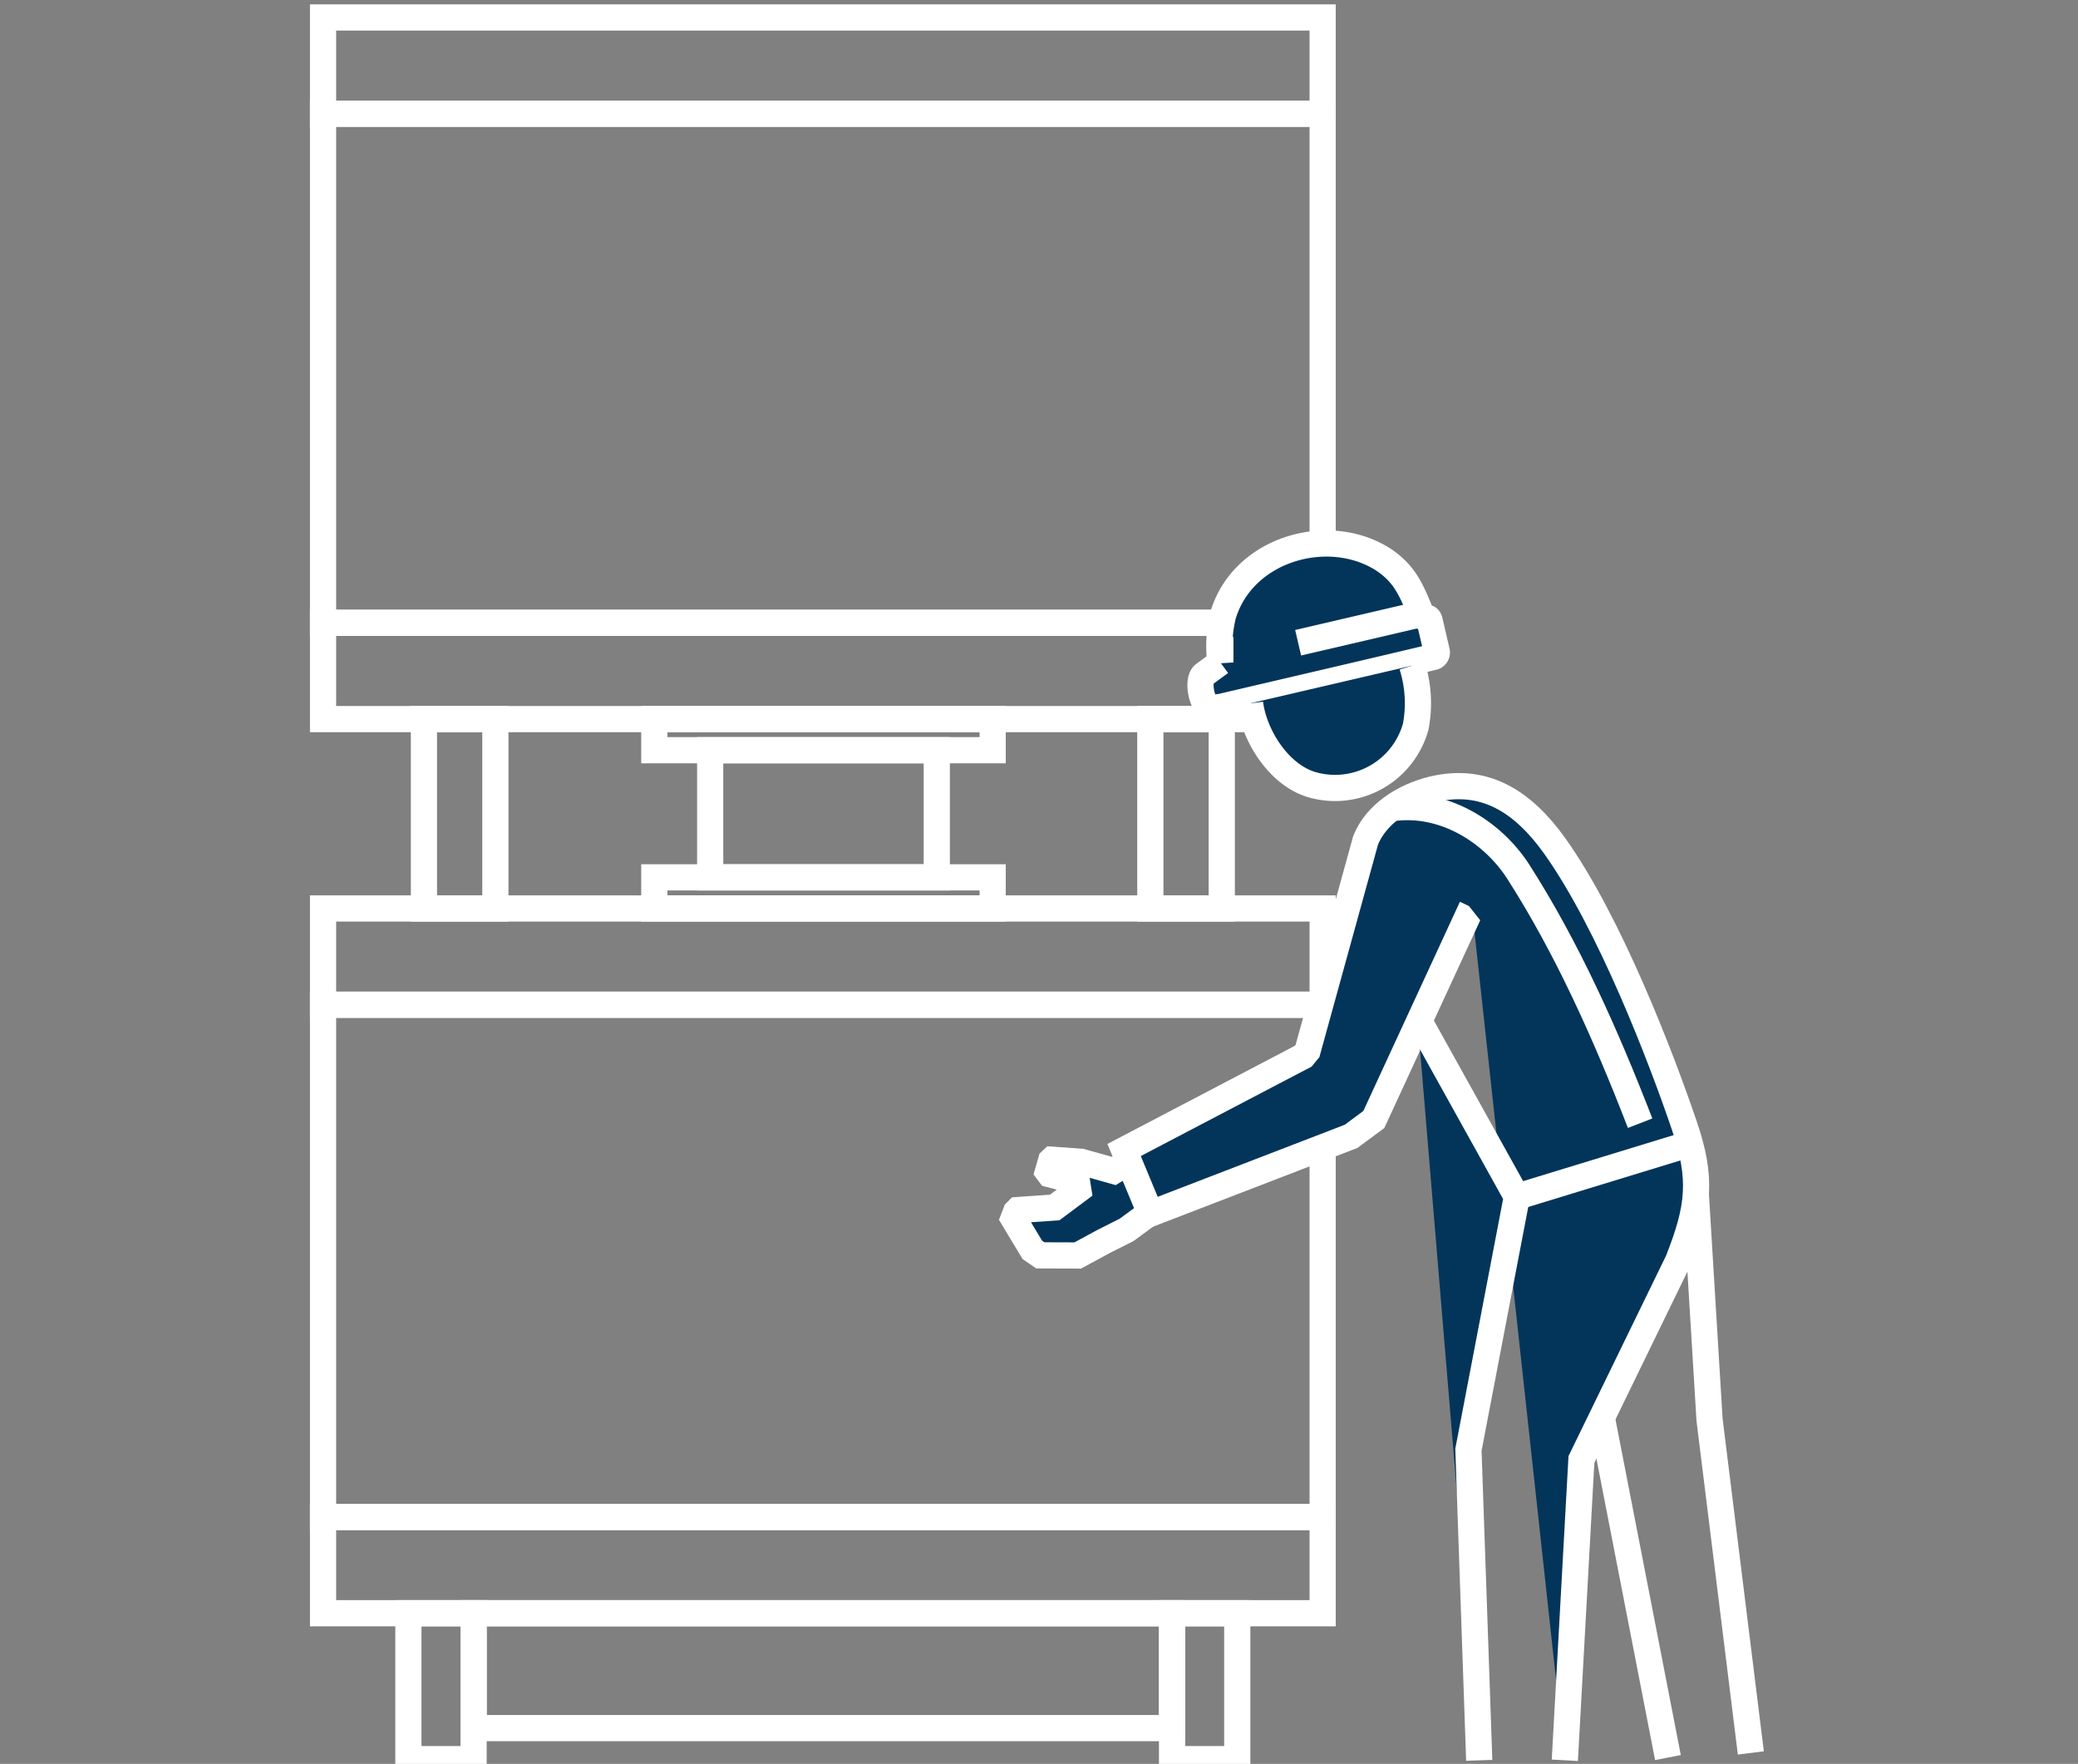
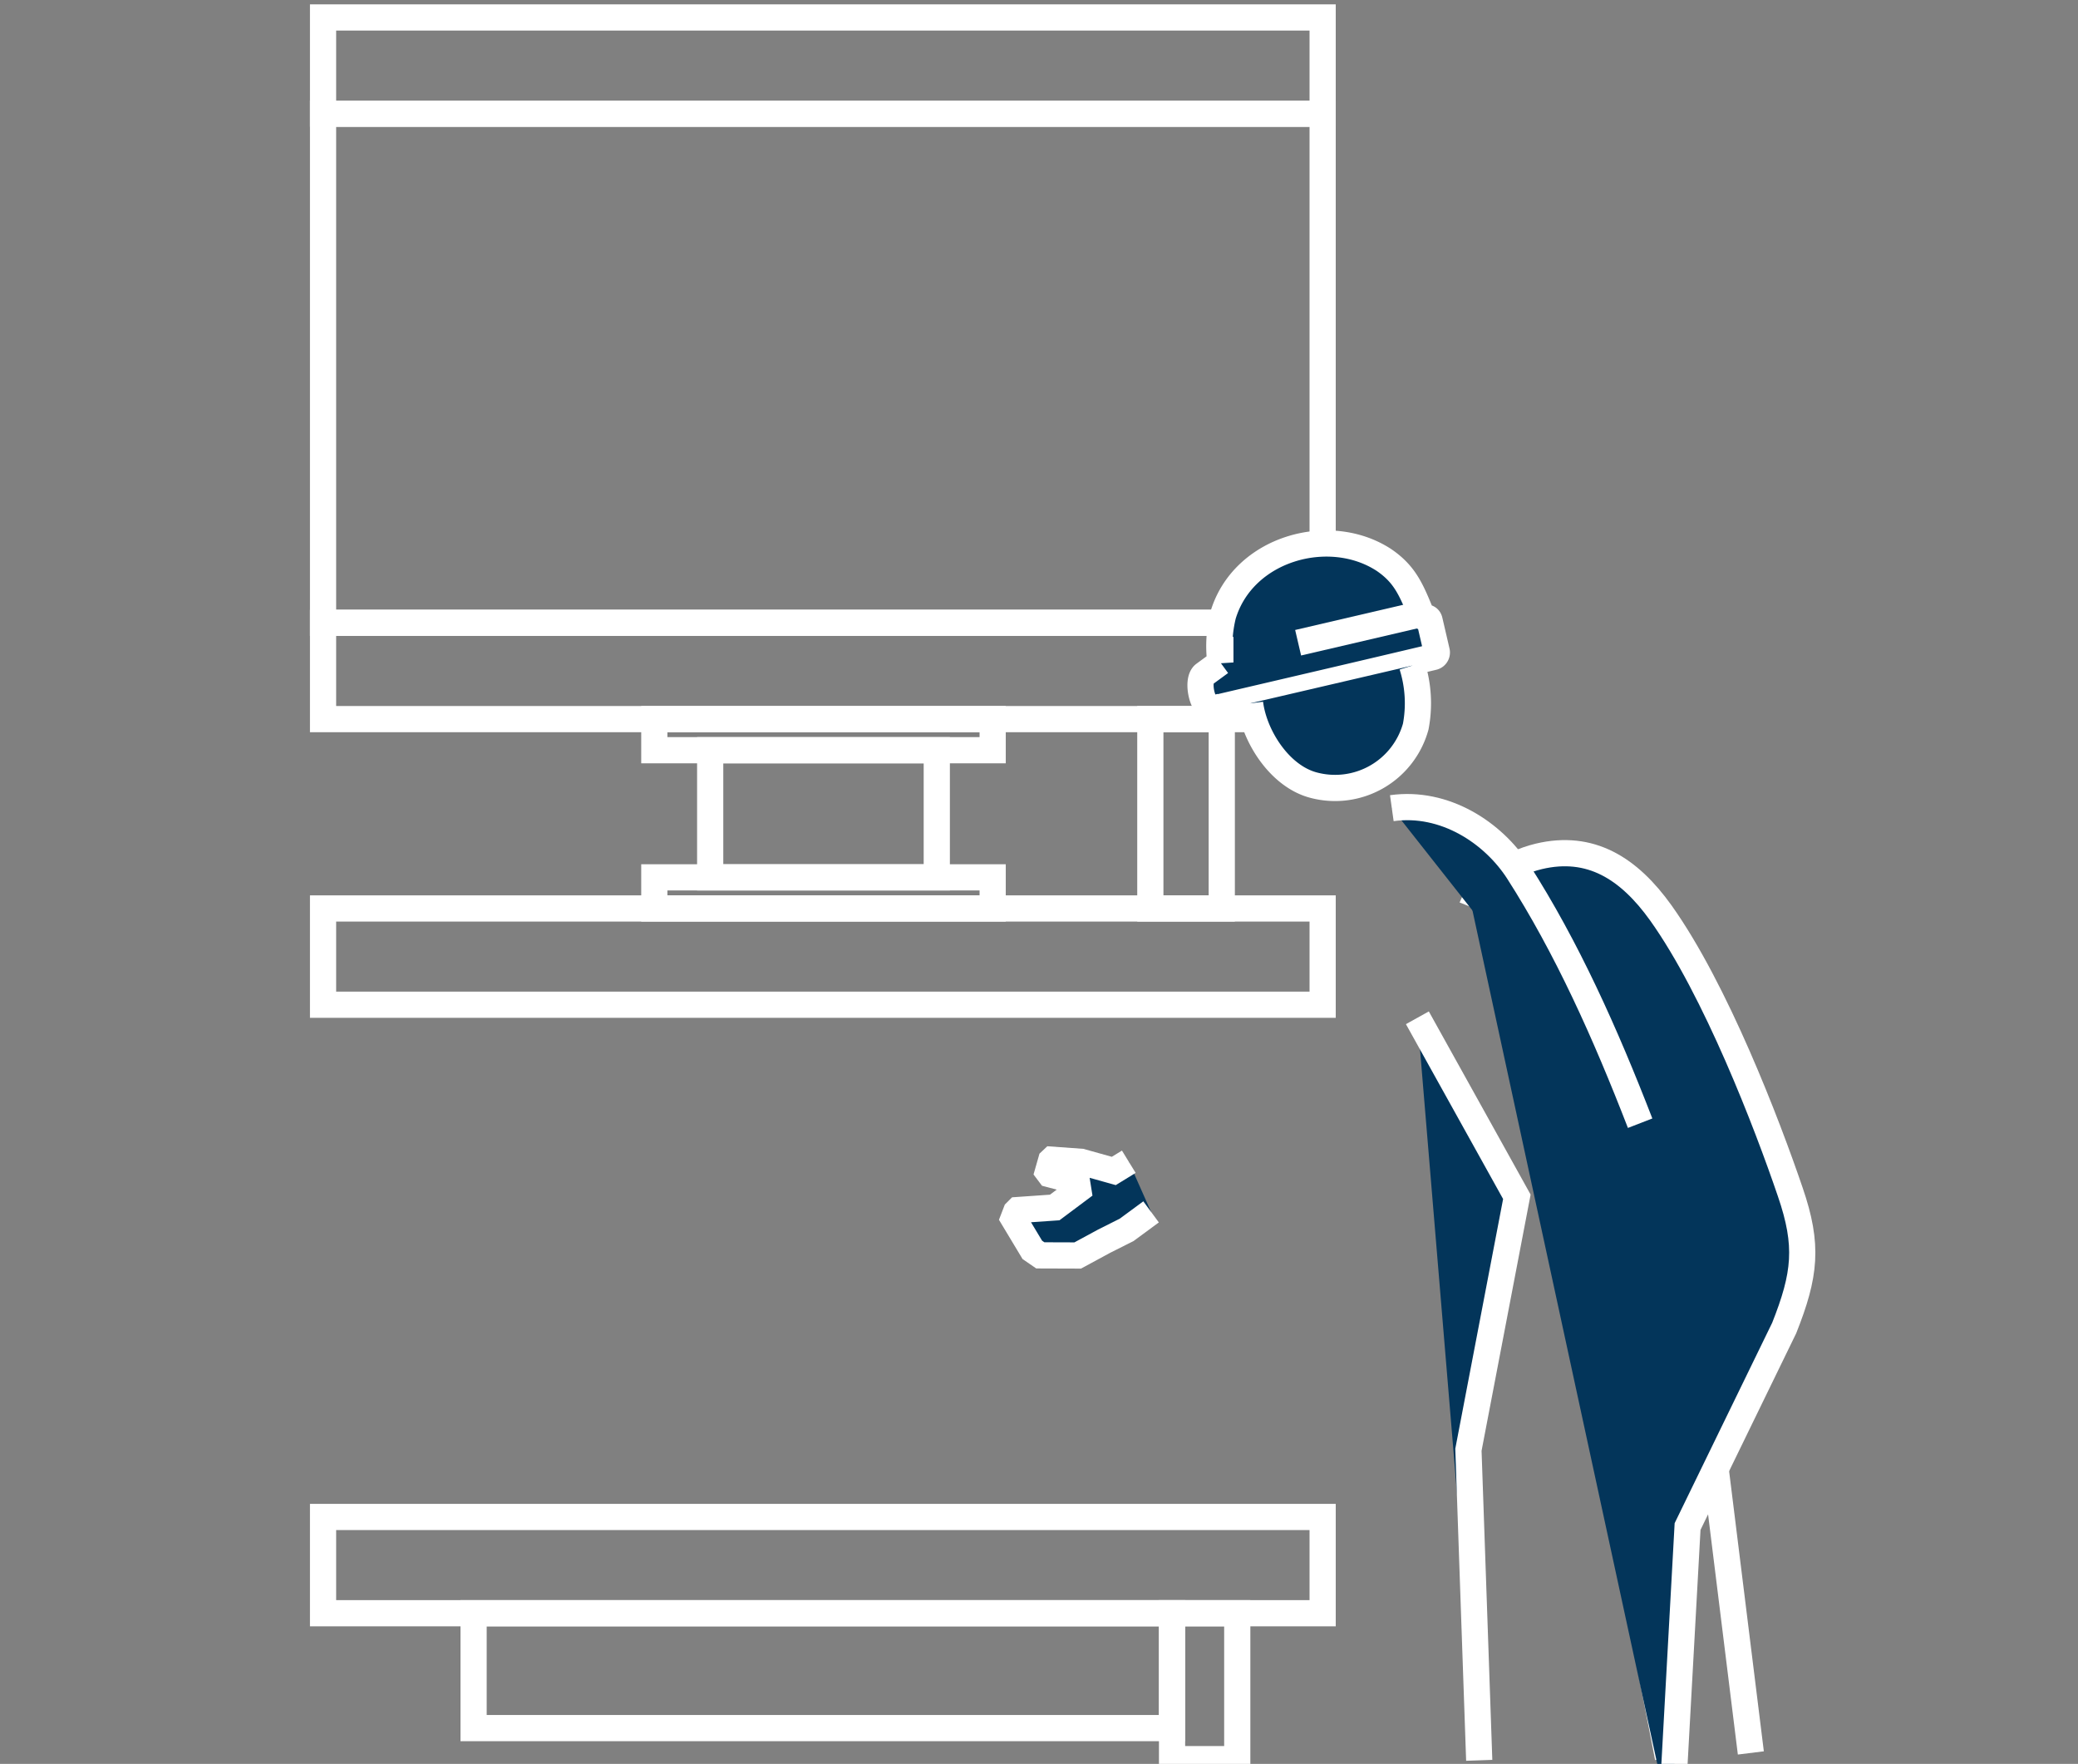
<svg xmlns="http://www.w3.org/2000/svg" width="238" height="202" viewBox="0 0 238 202">
  <rect x="0" y="0" width="238" height="202" fill="#808080" stroke="none" />
  <defs>
    <clipPath id="clip-path">
      <rect id="長方形_930" data-name="長方形 930" width="238" height="202" transform="translate(-120 2528)" fill="#03355a" stroke="#707070" stroke-width="1" />
    </clipPath>
  </defs>
  <g id="マスクグループ_130" data-name="マスクグループ 130" transform="translate(120 -2528)" clip-path="url(#clip-path)">
    <g id="グループ_2694" data-name="グループ 2694" transform="translate(-208.589 170)">
      <rect id="長方形_575" data-name="長方形 575" width="114.487" height="11.024" transform="translate(125.589 2360)" fill="none" stroke="#fff" stroke-miterlimit="10" stroke-width="3" />
      <rect id="長方形_576" data-name="長方形 576" width="114.487" height="11.024" transform="translate(125.589 2462.038)" fill="none" stroke="#fff" stroke-miterlimit="10" stroke-width="3" />
      <rect id="長方形_577" data-name="長方形 577" width="114.487" height="11.024" transform="translate(125.589 2531.724)" fill="none" stroke="#fff" stroke-miterlimit="10" stroke-width="3" />
      <rect id="長方形_578" data-name="長方形 578" width="114.487" height="11.024" transform="translate(125.589 2429.329)" fill="none" stroke="#fff" stroke-miterlimit="10" stroke-width="3" />
      <rect id="長方形_579" data-name="長方形 579" width="114.487" height="58.312" transform="translate(125.589 2371.017)" fill="none" stroke="#fff" stroke-miterlimit="10" stroke-width="3" />
-       <rect id="長方形_580" data-name="長方形 580" width="114.487" height="58.662" transform="translate(125.589 2473.062)" fill="none" stroke="#fff" stroke-miterlimit="10" stroke-width="3" />
-       <rect id="長方形_581" data-name="長方形 581" width="8.181" height="21.685" transform="translate(137.144 2440.353)" fill="none" stroke="#fff" stroke-miterlimit="10" stroke-width="3" />
      <rect id="長方形_582" data-name="長方形 582" width="25.953" height="14.559" transform="translate(169.929 2443.916)" fill="none" stroke="#fff" stroke-miterlimit="10" stroke-width="3" />
      <rect id="長方形_583" data-name="長方形 583" width="8.181" height="21.685" transform="translate(220.341 2440.353)" fill="none" stroke="#fff" stroke-miterlimit="10" stroke-width="3" />
      <rect id="長方形_584" data-name="長方形 584" width="38.752" height="3.563" transform="translate(163.53 2440.353)" fill="none" stroke="#fff" stroke-miterlimit="10" stroke-width="3" />
      <rect id="長方形_585" data-name="長方形 585" width="38.752" height="3.563" transform="translate(163.53 2458.475)" fill="none" stroke="#fff" stroke-miterlimit="10" stroke-width="3" />
-       <rect id="長方形_586" data-name="長方形 586" width="7.468" height="16.711" transform="translate(135.363 2542.748)" fill="none" stroke="#fff" stroke-miterlimit="10" stroke-width="3" />
      <rect id="長方形_587" data-name="長方形 587" width="7.468" height="16.711" transform="translate(222.828 2542.748)" fill="none" stroke="#fff" stroke-miterlimit="10" stroke-width="3" />
      <rect id="長方形_588" data-name="長方形 588" width="79.997" height="13.155" transform="translate(142.831 2542.748)" fill="none" stroke="#fff" stroke-miterlimit="10" stroke-width="3" />
      <path id="パス_211" data-name="パス 211" d="M127.9,188.981l-1.719,1.055-3.745-1.048-3.318-.238-.119.112-.363,1.271.21.279,3.116.824.154.964-2.7,2.019-4.22.293-.21.21-.293.761,2.159,3.591.915.629,4.282.014,3.032-1.642,2.571-1.292,2.8-2.061" transform="translate(89.974 2302.063)" fill="#03355a" stroke="#fff" stroke-miterlimit="10" stroke-width="3" fill-rule="evenodd" />
      <path id="パス_212" data-name="パス 212" d="M2535.01,4379.854c-1.229.293-2.013-3.206-1.062-3.905l1.851-1.355a14.8,14.8,0,0,1,.308-5.407c2.305-7.684,12.2-10.409,18.436-6.323,2.375,1.628,3.108,3.341,4.345,6.414.146.293.754-.056.88.553l.811,3.492a.532.532,0,0,1-.4.65c-8.383,1.99-16.766,3.939-25.15,5.9Z" transform="translate(-2307.438 -1940.729)" fill="#03355a" stroke="#fff" stroke-miterlimit="10" stroke-width="3" fill-rule="evenodd" />
      <path id="パス_213" data-name="パス 213" d="M2541.65,4385.314c.468,3.723,3.339,8.278,7.182,9.34a9.584,9.584,0,0,0,11.792-6.678,14.323,14.323,0,0,0-.412-6.986" transform="translate(-2309.887 -1946.764)" fill="#03355a" stroke="#fff" stroke-miterlimit="10" stroke-width="3" fill-rule="evenodd" />
      <line id="線_71" data-name="線 71" x1="7.601" y1="39.052" transform="translate(272.023 2520.225)" fill="#03355a" stroke="#fff" stroke-miterlimit="10" stroke-width="3" />
      <path id="パス_214" data-name="パス 214" d="M226.5,193.42l1.614,26.512,4.73,38.158" transform="translate(56.275 2300.656)" fill="#03355a" stroke="#fff" stroke-miterlimit="10" stroke-width="3" fill-rule="evenodd" />
-       <path id="パス_215" data-name="パス 215" d="M2560.82,4414.625l-11.22,24.3-2.6,1.928-22.977,8.851-3.025-7.285,20.518-10.744.489-.6,6.657-24.129c1.167-2.928,4.262-5,7.685-5.835,5.91-1.4,10.3,1.35,13.972,6.484,6.287,8.823,12.169,24.158,14.824,31.967,2.1,6.114,1.718,9.466-.7,15.564l-11.066,22.733-1.9,34.449" transform="translate(-2303.663 -1952.719)" fill="#03355a" stroke="#fff" stroke-miterlimit="10" stroke-width="3" fill-rule="evenodd" />
+       <path id="パス_215" data-name="パス 215" d="M2560.82,4414.625c1.167-2.928,4.262-5,7.685-5.835,5.91-1.4,10.3,1.35,13.972,6.484,6.287,8.823,12.169,24.158,14.824,31.967,2.1,6.114,1.718,9.466-.7,15.564l-11.066,22.733-1.9,34.449" transform="translate(-2303.663 -1952.719)" fill="#03355a" stroke="#fff" stroke-miterlimit="10" stroke-width="3" fill-rule="evenodd" />
      <path id="パス_216" data-name="パス 216" d="M180.91,165.48l11.394,20.5-5.547,28.971,1.237,35.566" transform="translate(70.016 2309.077)" fill="#03355a" stroke="#fff" stroke-miterlimit="10" stroke-width="3" fill-rule="evenodd" />
      <path id="パス_217" data-name="パス 217" d="M2593.33,4440.383c-3.981-10.271-8.383-20.106-13.972-28.825-2.878-4.457-8.418-8.1-14.468-7.252" transform="translate(-2316.891 -1953.754)" fill="#03355a" stroke="#fff" stroke-miterlimit="10" stroke-width="3" fill-rule="evenodd" />
      <line id="線_72" data-name="線 72" x1="14.084" y2="3.283" transform="translate(237.268 2428.323)" fill="#03355a" stroke="#fff" stroke-miterlimit="10" stroke-width="3" />
-       <line id="線_73" data-name="線 73" y1="6.043" x2="19.757" transform="translate(262.32 2489.011)" fill="#03355a" stroke="#fff" stroke-miterlimit="10" stroke-width="3" />
    </g>
  </g>
</svg>